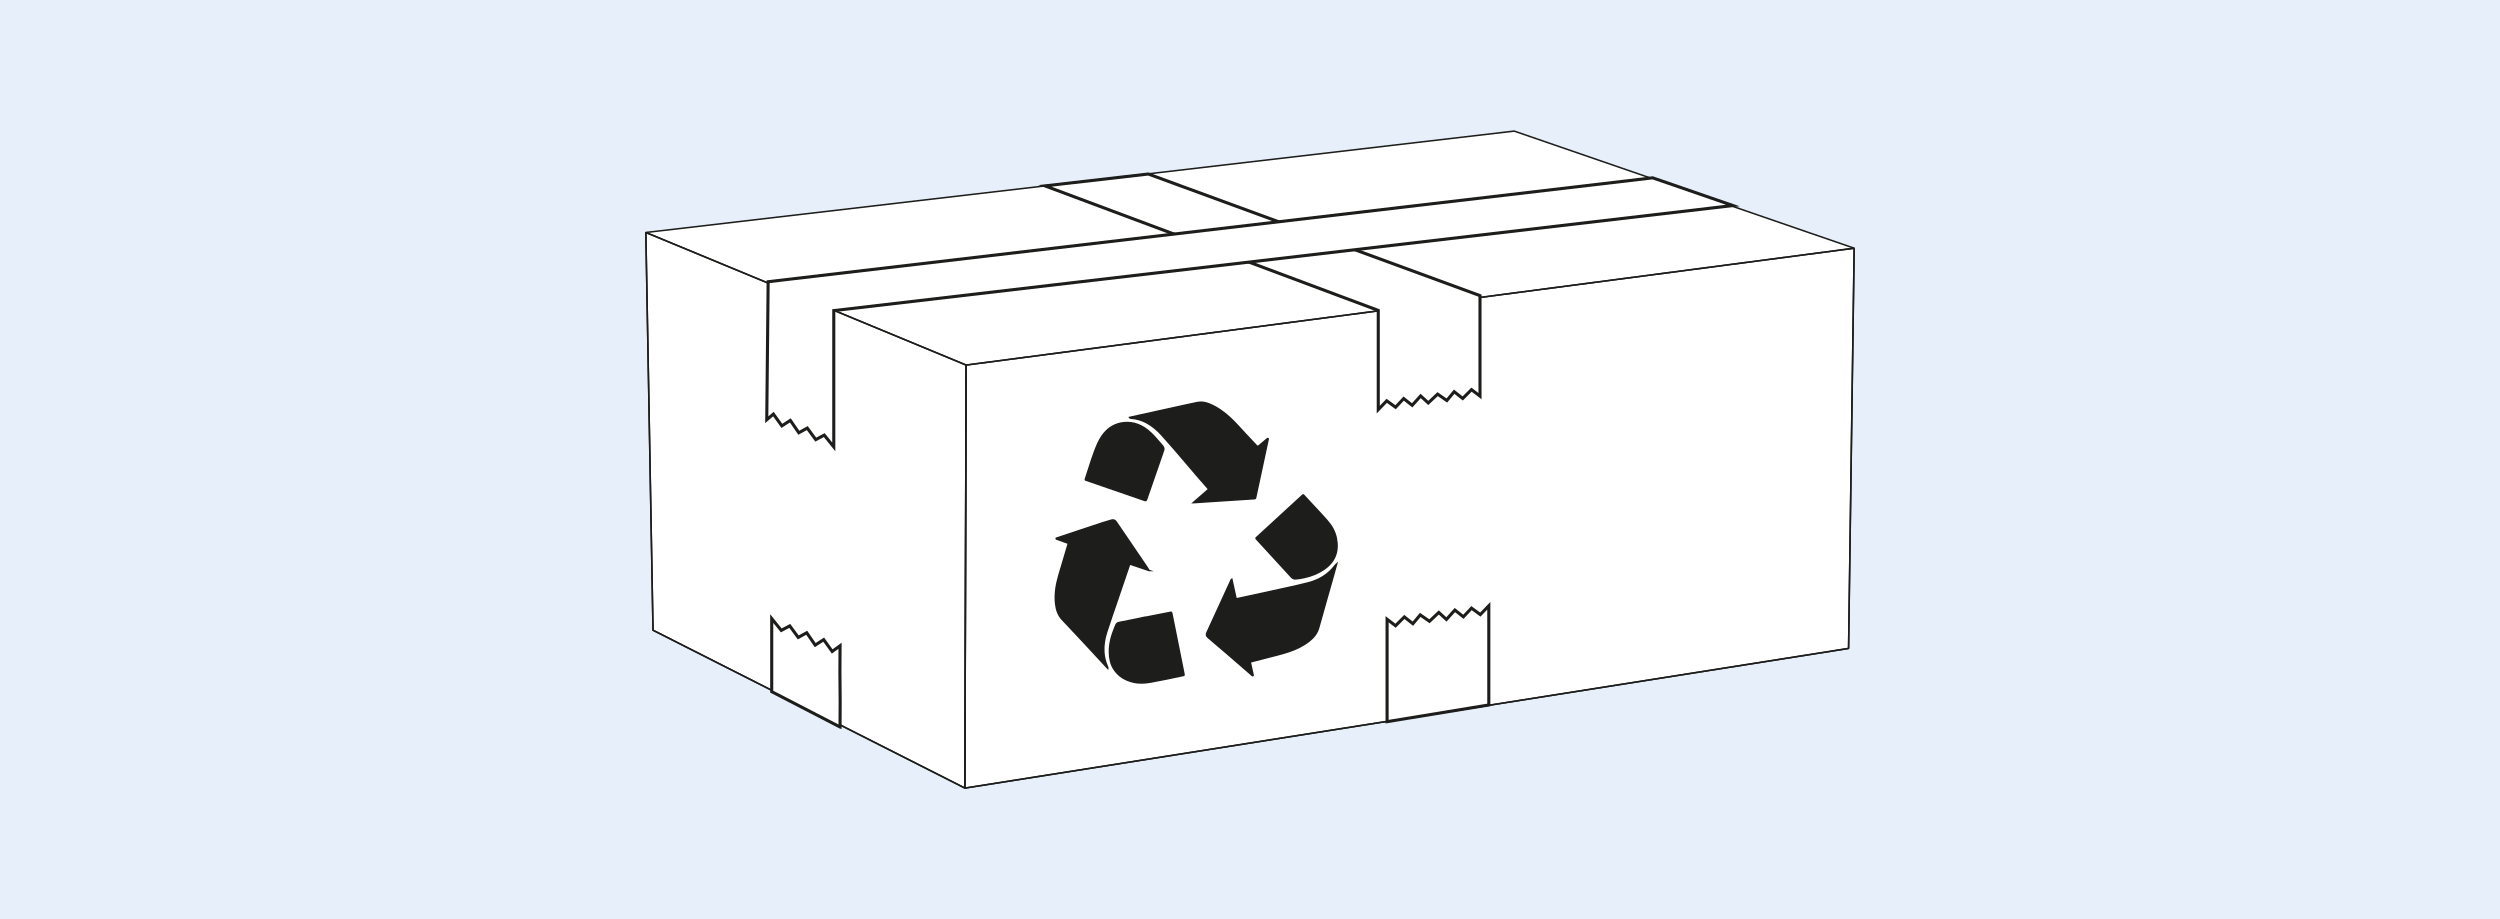
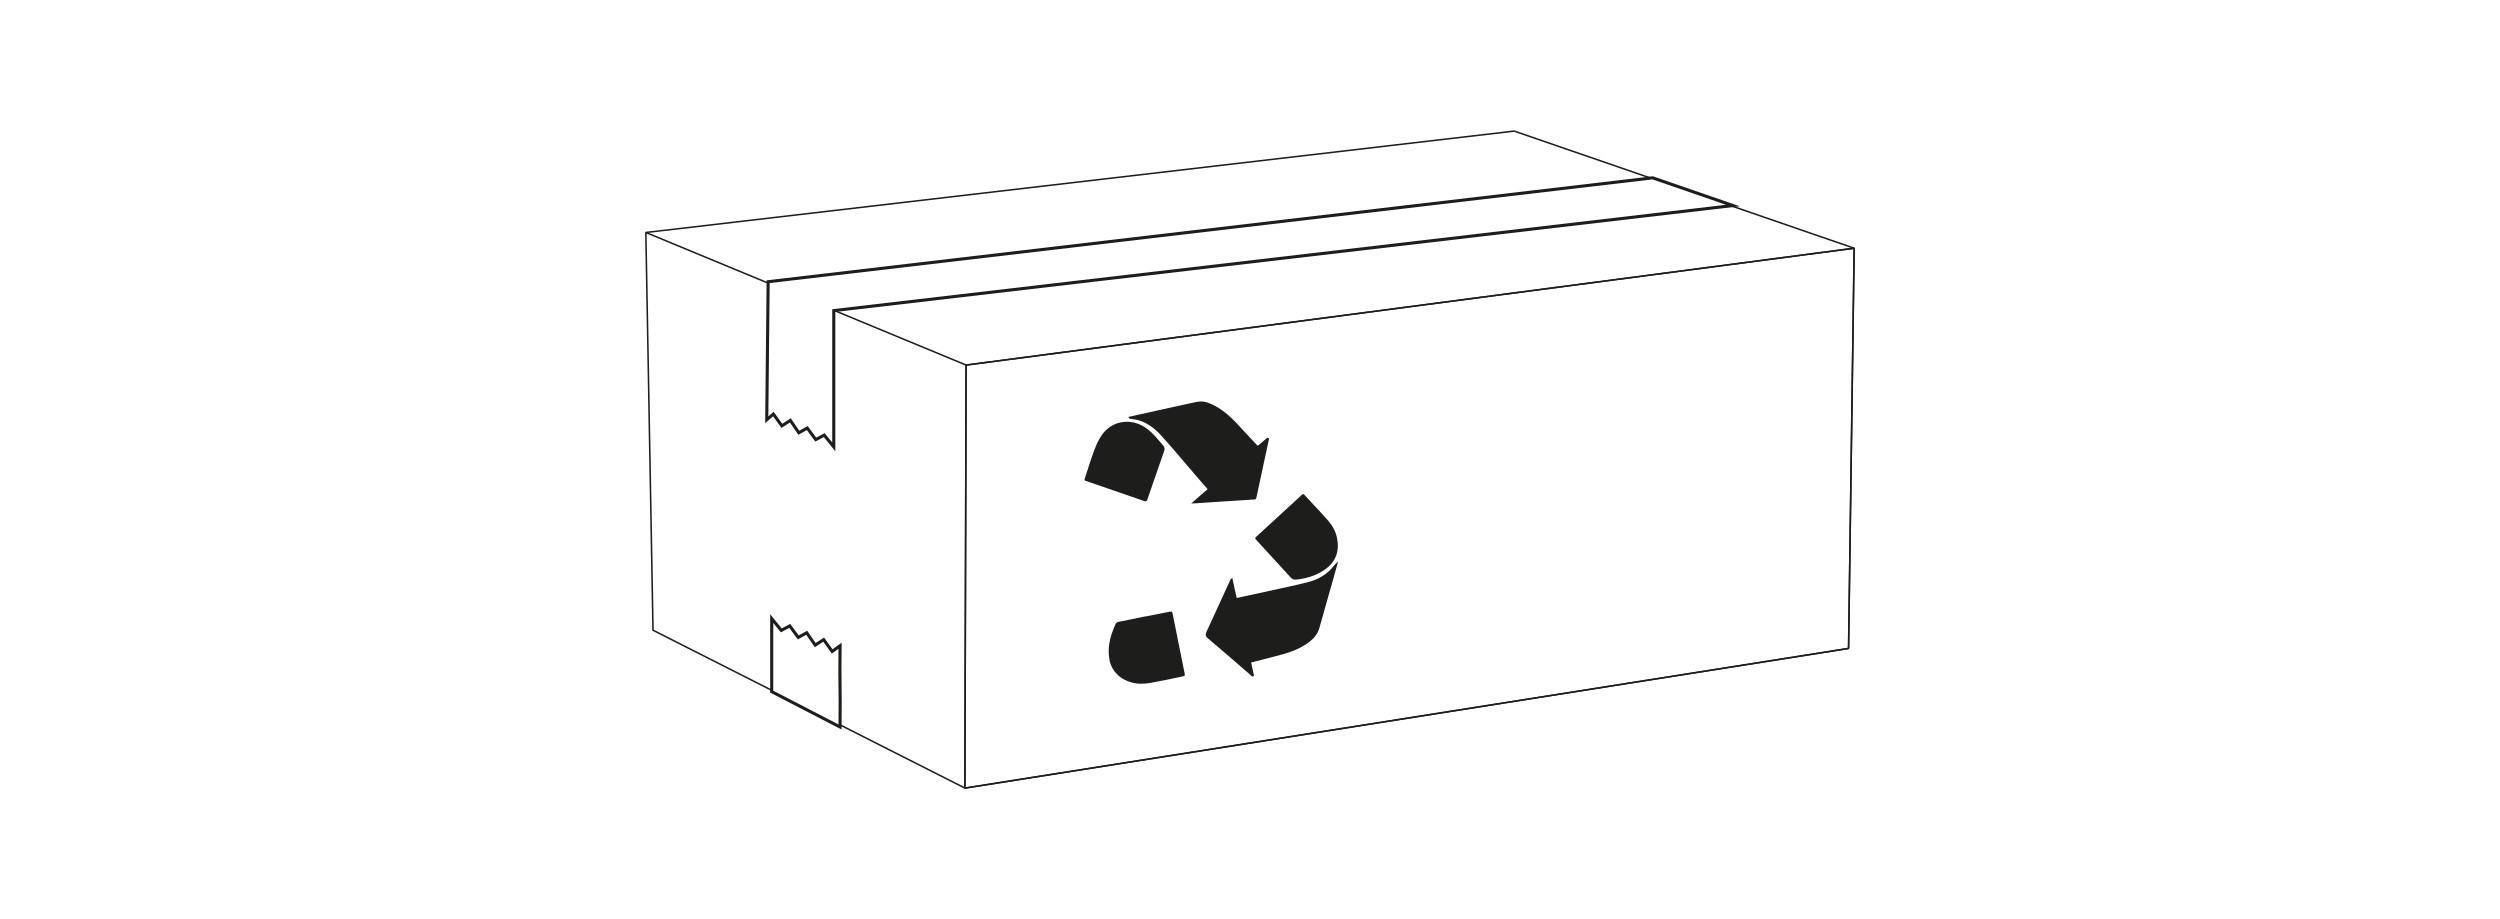
<svg xmlns="http://www.w3.org/2000/svg" viewBox="0 0 1617.96 594.89" id="Ebene_2">
  <defs>
    <style>.cls-1,.cls-2,.cls-3,.cls-4,.cls-5{stroke:#1d1d1b;}.cls-1,.cls-2,.cls-4{stroke-miterlimit:10;}.cls-1,.cls-5{fill:none;}.cls-2{fill:#1d1d1b;}.cls-3,.cls-4{fill:#fff;}.cls-3,.cls-5{stroke-linejoin:bevel;}.cls-4{stroke-width:2px;}.cls-6{fill:#e6effa;stroke-width:0px;}</style>
  </defs>
  <g id="Ebene_1-2">
-     <rect height="594.89" width="1617.96" class="cls-6" />
    <polygon points="1199.98 160.64 1196.36 419.65 624.47 510.04 422.62 407.87 417.98 150.46 979.95 84.84 1199.98 160.64" class="cls-3" />
    <polyline points="624.47 508.81 625.24 236.26 417.98 150.46" class="cls-1" />
    <line y2="236.26" x2="625.24" y1="160.64" x1="1199.98" class="cls-1" />
    <polygon points="1196.36 419.65 624.47 510.04 625.24 236.26 1199.98 160.64 1196.36 419.65" class="cls-5" />
-     <polygon points="743.15 112.62 957.83 191.32 957.83 256.37 952.34 252.18 946.65 257.87 941.12 253.5 936.38 259.2 930.4 255.06 924.35 260.77 919.42 256.25 913.94 262.32 908.45 257.95 903.19 263.56 897.48 259.4 891.99 265.09 891.99 200.9 676.31 120.3 743.15 112.62" class="cls-4" />
-     <polygon points="624.47 510.04 422.62 407.87 417.98 150.46 625.24 236.26 624.47 510.04" class="cls-5" />
    <polygon points="1069.58 115.09 497.13 182.32 496.23 271.66 500.52 267.97 506 275.62 511.49 272.07 516.98 280.07 522.46 277.05 527.95 284.51 533.44 281.6 539.61 289.24 539.61 201.02 1121.49 133.02 1069.58 115.09" class="cls-4" />
-     <path d="M543.66,470.5c.3-29.78-.3-22.8,0-52.58l-5.09,3.69-5.49-7.65-5.49,3.55-5.49-8-5.49,3.01-5.49-7.46-5.49,2.92-6.18-7.65v47.3l44.18,22.86Z" class="cls-4" />
-     <polygon points="963.53 456.24 963.53 392.05 958.04 397.75 952.34 393.58 947.07 399.19 941.58 394.82 936.1 400.89 931.17 396.37 925.13 402.08 919.15 397.94 914.4 403.64 908.87 399.27 903.18 404.96 897.7 400.77 897.7 467.05 963.53 456.24" class="cls-4" />
+     <path d="M543.66,470.5c.3-29.78-.3-22.8,0-52.58l-5.09,3.69-5.49-7.65-5.49,3.55-5.49-8-5.49,3.01-5.49-7.46-5.49,2.92-6.18-7.65v47.3Z" class="cls-4" />
    <path d="M730.97,270.18c.31-.07.53-.12.75-.17,12.15-2.68,24.3-5.37,36.45-8.04,2.3-.51,4.6-1,6.91-1.46,2.65-.52,5.18,0,7.63,1,4.99,2.06,9.31,5.13,13.26,8.78,3.68,3.4,6.94,7.2,10.36,10.85,2.24,2.39,4.49,4.77,6.73,7.15.06.07.13.13.19.2q.72.71,1.51.04c1.76-1.49,3.52-2.97,5.28-4.46.17-.15.32-.35.59-.2.31.17.09.42.05.61-2.7,12.56-5.4,25.12-8.1,37.69-.08.36-.18.53-.6.56-8.53.54-17.06,1.1-25.6,1.66-4.42.29-8.83.59-13.25.88-.23.02-.46,0-.81.01,1.62-1.42,3.16-2.76,4.7-4.1,1.61-1.41,3.23-2.82,4.85-4.22.25-.22.4-.36.1-.7-10.16-11.44-19.77-23.35-30.04-34.69-2.93-3.23-6.19-6.06-10.08-8.12-3.08-1.63-6.35-2.58-9.83-2.79-.37-.02-.72-.08-1.05-.47Z" class="cls-2" />
    <path d="M865.04,365.05c-1.9,7.06-3.93,13.91-5.88,20.78-1.93,6.8-3.87,13.61-5.75,20.42-.98,3.54-3.12,6.22-5.93,8.46-4.11,3.28-8.77,5.5-13.73,7.12-4.54,1.48-9.18,2.6-13.81,3.79-3.44.89-6.87,1.8-10.31,2.66-.5.13-.48.35-.39.73.56,2.5,1.11,5,1.65,7.51.05.25.3.57,0,.76-.3.19-.49-.14-.69-.32-9.41-8.27-18.96-16.38-28.48-24.52q-1.41-1.2-.64-2.89c5.22-11.39,10.45-22.77,15.68-34.16.09-.2.12-.44.41-.6.05.24.1.46.15.67.84,3.81,1.69,7.62,2.51,11.43.11.5.25.72.81.56.6-.17,1.22-.23,1.83-.37,10.22-2.23,20.44-4.44,30.65-6.69,4.55-1.01,9.1-2.01,13.61-3.18,6.91-1.8,12.78-5.29,17.18-11.03.24-.31.52-.59.79-.87.06-.06.14-.11.34-.26Z" class="cls-2" />
-     <path d="M743.62,369.2c-.98-.33-1.8-.6-2.62-.87-3.12-1.05-6.25-2.09-9.37-3.16-.4-.14-.54-.09-.68.32-4.79,14.49-9.95,28.85-14.7,43.35-1.4,4.28-2.16,8.66-1.89,13.19.2,3.33,1.03,6.5,2.38,9.54.13.29.29.57.23,1.02-.58-.62-1.1-1.19-1.63-1.75-9.26-9.96-18.43-20-27.82-29.84-2.68-2.81-3.82-6.25-4.27-9.99-.77-6.32.27-12.45,2.01-18.49,1.94-6.75,4.09-13.45,6-20.21.15-.53.09-.75-.46-.93-2.27-.78-4.52-1.61-6.77-2.43-.2-.07-.48-.07-.49-.39-.01-.36.3-.3.49-.37,5.01-1.67,10.02-3.34,15.03-5.01,4.97-1.65,9.94-3.3,14.91-4.94,1.8-.59,3.6-1.14,5.43-1.62,1.26-.33,2.19.02,2.92,1.1,3.04,4.48,6.1,8.94,9.14,13.41,3.64,5.35,7.28,10.7,10.91,16.06.41.6.76,1.24,1.24,2.01Z" class="cls-2" />
    <path d="M740.8,399.6c3.14-.62,6.29-1.24,9.43-1.86,2.49-.49,4.98-.97,7.47-1.47.35-.07.51-.05.59.38,1.01,5.11,2.05,10.22,3.08,15.33.96,4.75,1.91,9.5,2.86,14.25.68,3.41,1.36,6.83,2.05,10.24.08.38.07.56-.38.66-7,1.48-13.98,3.01-21.03,4.26-3.7.66-7.42.93-11.12.1-5.33-1.19-9.8-3.77-12.83-8.45-2.16-3.34-2.82-7.11-2.89-11.02-.09-5.62,1.42-10.88,3.56-16.01.21-.51.46-1.01.65-1.53.34-.91.99-1.4,1.93-1.59,4.14-.82,8.28-1.64,12.42-2.47,1.4-.28,2.79-.61,4.19-.92,0,.03.01.06.02.09Z" class="cls-2" />
    <path d="M725.31,273.87c6.2-1.21,12.03.33,17.22,4.38,3.29,2.57,5.94,5.78,8.64,8.93.47.54.94,1.08,1.38,1.64.62.8.81,1.69.47,2.66-3.68,10.61-7.35,21.21-11.02,31.82-.21.62-.5.78-1.17.55-12.63-4.38-25.27-8.73-37.91-13.08-.3-.1-.67-.09-.48-.65,1.99-5.82,3.66-11.75,5.82-17.52,1.4-3.74,2.86-7.46,5.21-10.74,2.88-4.03,6.61-6.83,11.83-8Z" class="cls-2" />
    <path d="M843.93,373.79c-1.51.4-3.37.63-5.23.82-1.15.12-2.12-.25-2.91-1.12-7.55-8.24-15.1-16.48-22.67-24.7-.33-.36-.33-.53.03-.85,9.95-9.13,19.88-18.27,29.82-27.41.25-.23.4-.43.75-.04,5.09,5.65,10.45,11.05,15.44,16.79,2.81,3.23,4.84,6.91,5.67,11.15,1.64,8.38-.84,15.05-7.83,19.89-3.88,2.69-8.16,4.45-13.07,5.47Z" class="cls-2" />
  </g>
</svg>